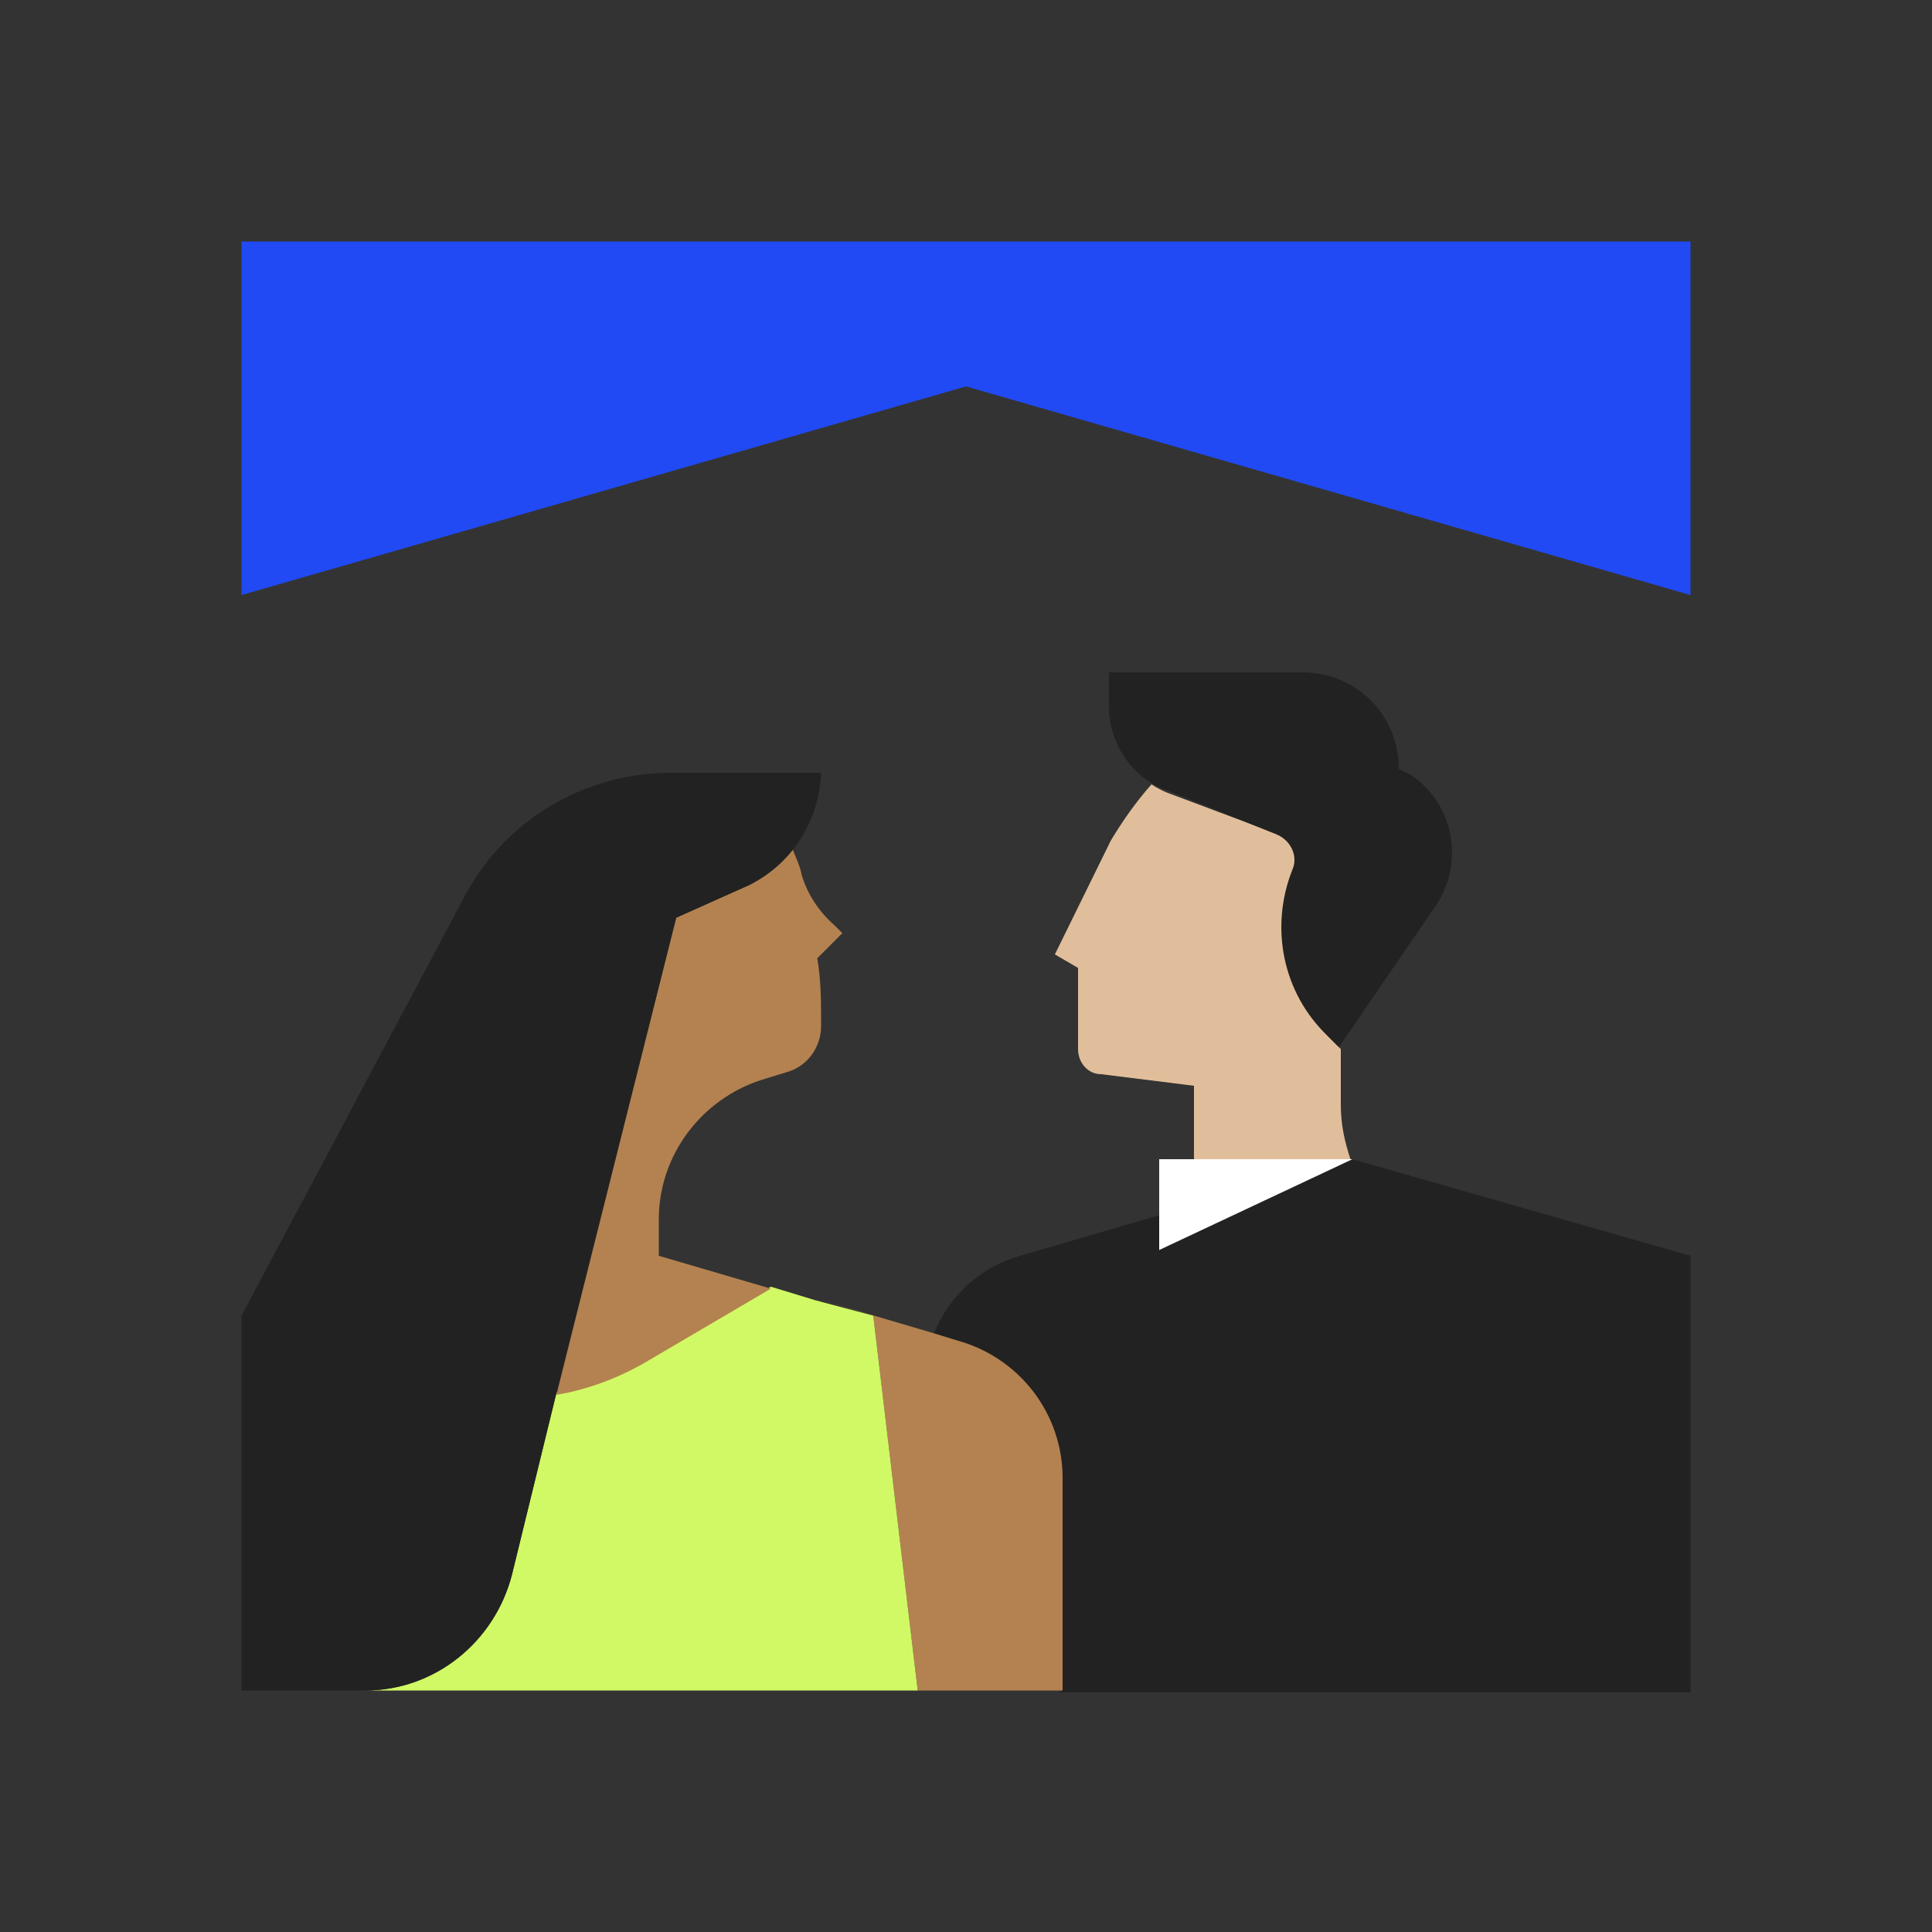
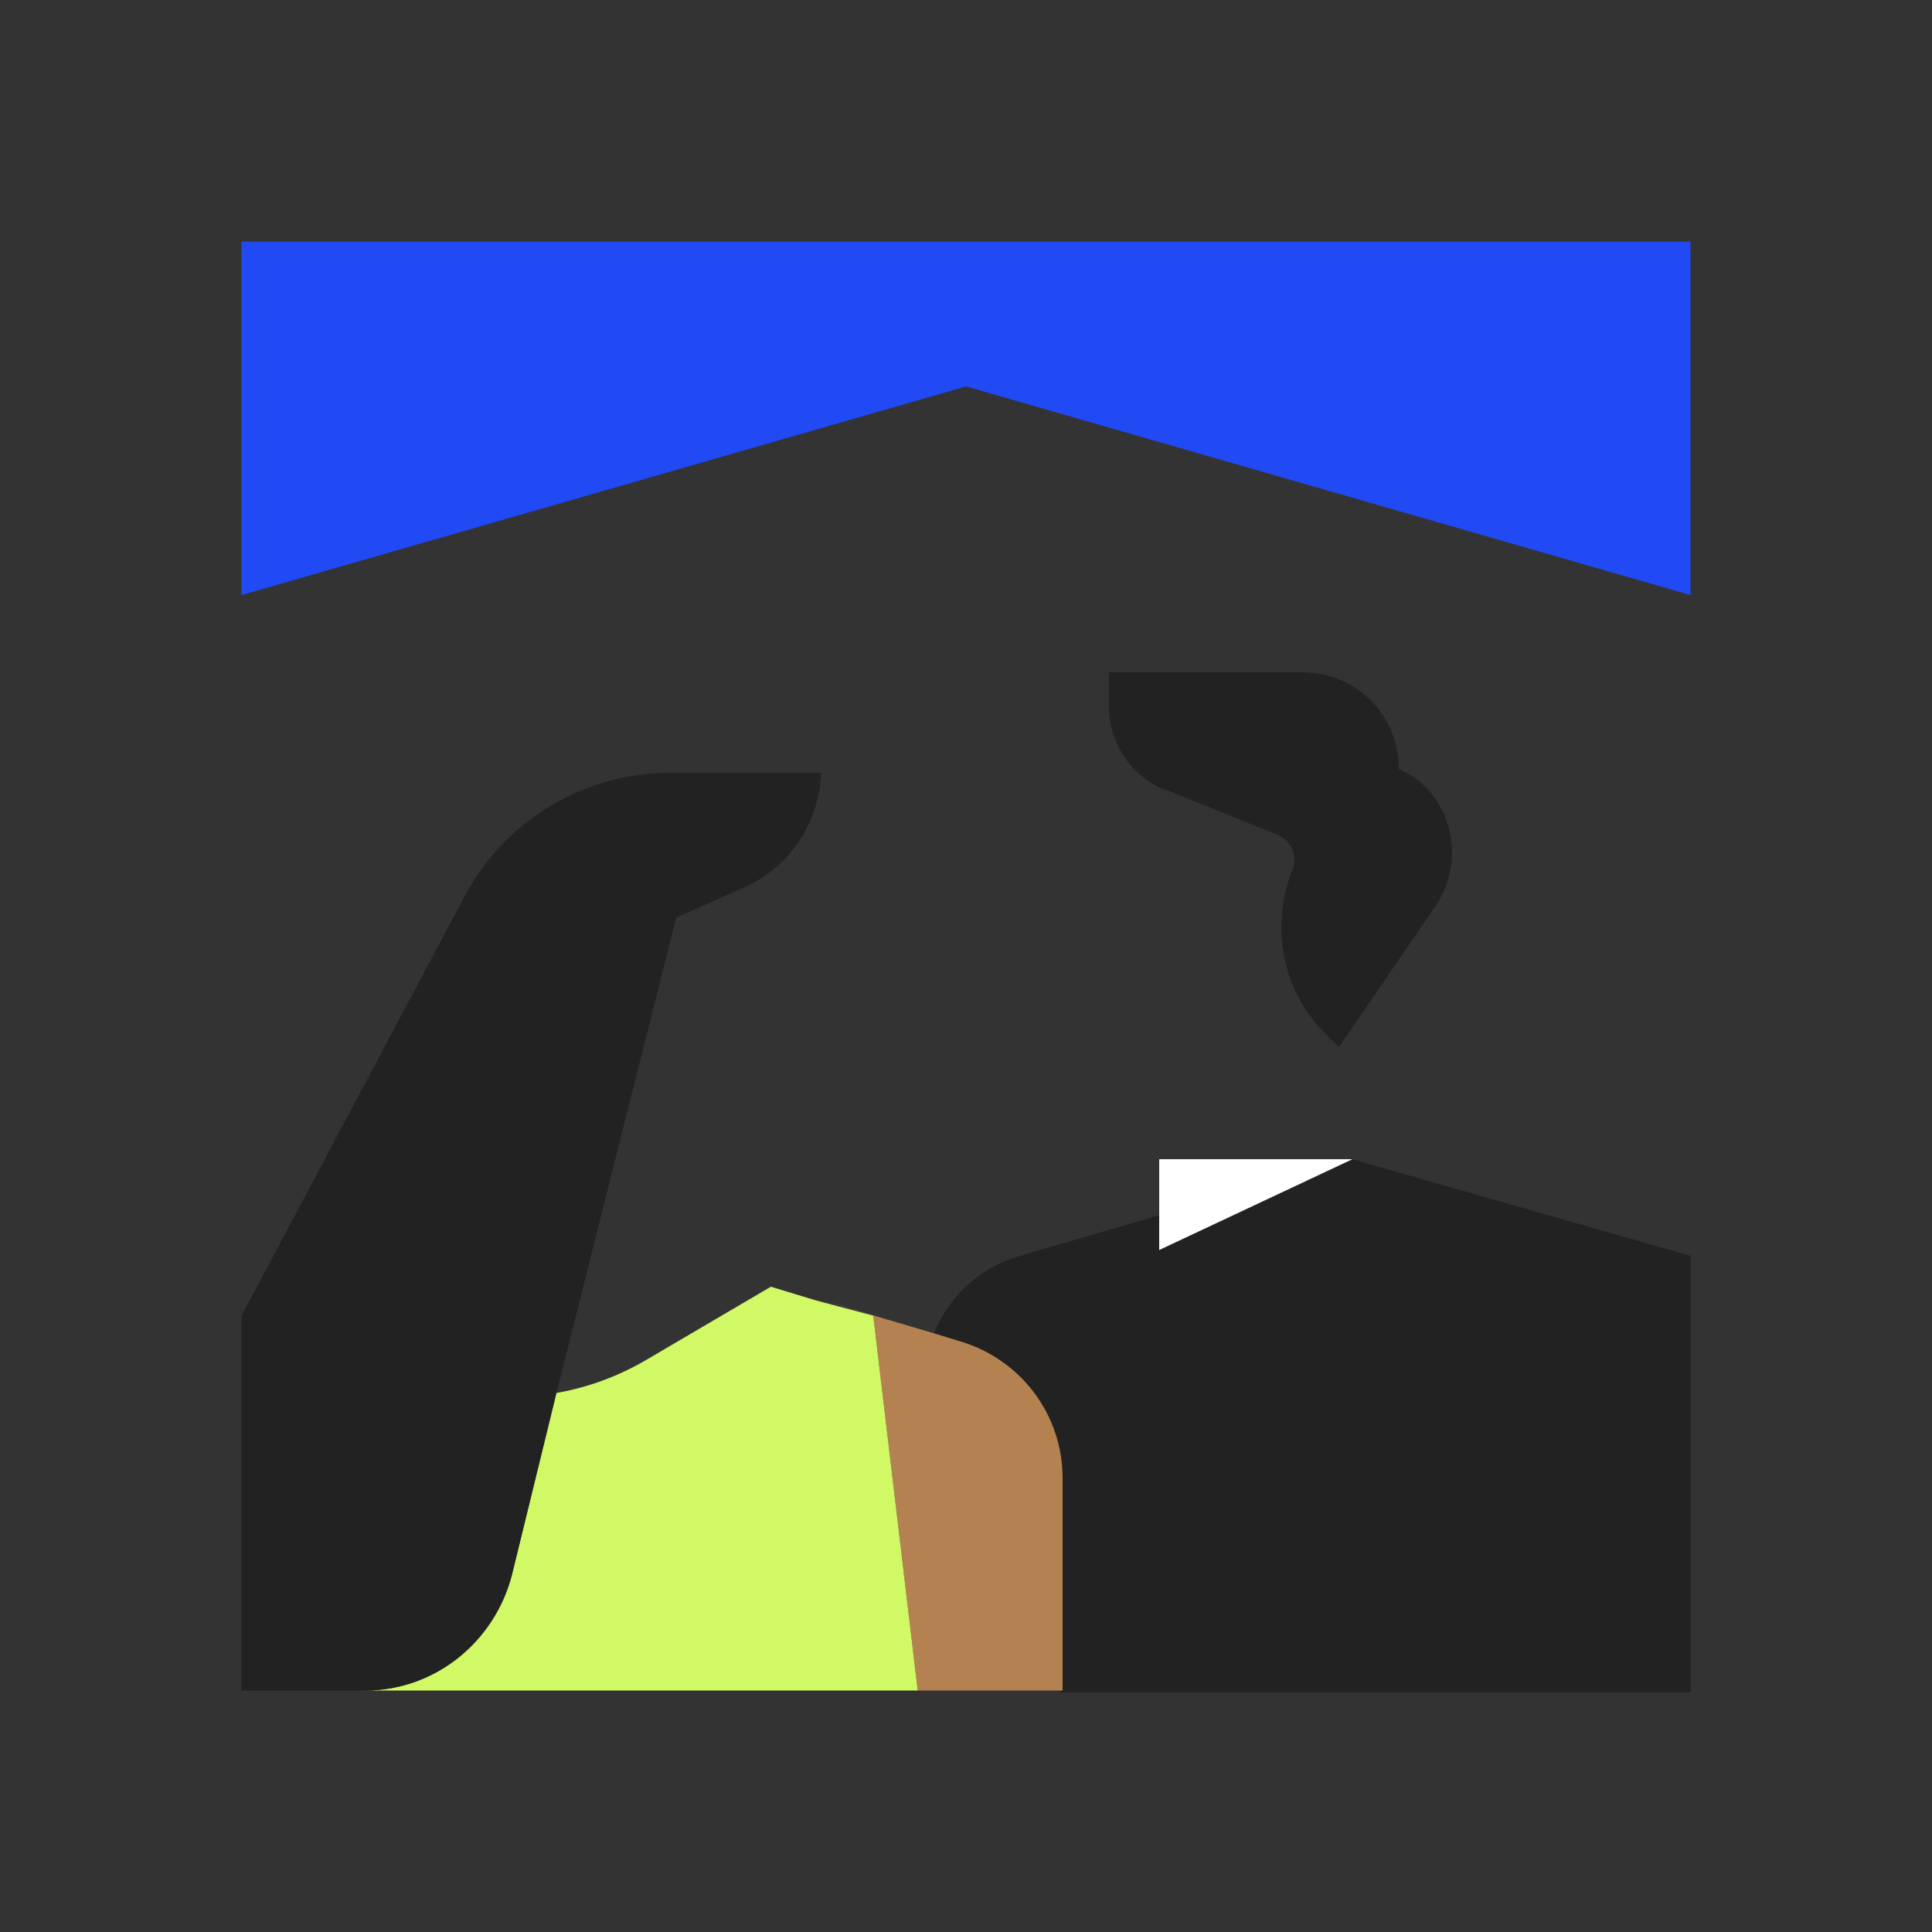
<svg xmlns="http://www.w3.org/2000/svg" version="1.1" id="Layer_1" x="0px" y="0px" viewBox="0 0 100 100" style="enable-background:new 0 0 100 100;" xml:space="preserve">
  <rect x="0" y="0" width="100" height="100" fill="#333333" stroke="none" />
  <style type="text/css">
	.st0{fill:#214AF4;}
	.st1{fill:#E1BE9B;}
	.st2{fill:#222222;}
	.st3{fill:#B48250;}
	.st4{fill:#D1F965;}
	.st5{fill:#FFFFFF;}
</style>
  <polygon class="st0" points="12.5,12.5 12.5,30.8 50,20 87.5,30.8 87.5,12.5 " />
-   <path class="st1" d="M69.4,57.2c0-1.2,0-2.1,0-2.9v0l-0.6-0.6c-2.3-2.3-3-5.7-1.8-8.6c0.3-0.7-0.1-1.6-0.8-1.9c0,0,0,0,0,0l-5.6-2.1  c-0.3-0.1-0.7-0.3-1-0.5c-0.8,0.9-1.5,1.9-2.1,2.9l-2.9,5.9l1.2,0.7l0,4.2c0,0.7,0.5,1.3,1.2,1.3l4.8,0.6V60h8.1  C69.6,59.1,69.4,58.2,69.4,57.2z" />
  <path class="st2" d="M87.5,87.5V65L70,60l-10,4.7v-1.8l-7.2,2.1c-2.1,0.6-3.7,2.1-4.5,4.1l1.3,0.4c3.2,0.9,5.4,3.8,5.3,7.1v11H87.5z  " />
  <path class="st3" d="M55,76.5c0-3.3-2.2-6.2-5.4-7.1L48.3,69l-6.1-1.8l3,0.9l2.3,19.4H55V76.5z" />
  <path class="st4" d="M42.2,67.3l-2.3-0.7l0,0l-6.3,3.7c-1.5,0.9-3.1,1.5-4.8,1.8l-2.3,9.4c-0.9,3.5-4,6-7.6,6h28.6l-2.3-19.4  L42.2,67.3z" />
-   <path class="st3" d="M38.8,45.8L35,47.5l-6.2,24.7c1.7-0.3,3.3-0.9,4.8-1.8l6.3-3.7L34.1,65v-1.9c0-3.3,2.2-6.2,5.3-7.2l1.3-0.4  c1.1-0.3,1.8-1.3,1.8-2.4c0-1.2,0-2.4-0.2-3.5l1.3-1.3l-0.4-0.4c-0.8-0.7-1.4-1.6-1.7-2.6c-0.1-0.5-0.3-0.9-0.5-1.4  C40.5,44.7,39.7,45.3,38.8,45.8z" />
  <path class="st2" d="M26.5,81.5l2.3-9.4L35,47.5l3.8-1.7c2.2-1.1,3.6-3.3,3.7-5.8h-7.8c-4.4,0-8.5,2.4-10.6,6.3L12.5,68.1v19.4h6.4  C22.5,87.5,25.6,85,26.5,81.5z" />
  <path class="st2" d="M66.1,43.2c0.7,0.3,1.1,1.1,0.8,1.8c0,0,0,0,0,0c-1.2,3-0.5,6.4,1.8,8.6l0.6,0.6v0l5-7.3c1.5-2.2,1-5.3-1.3-6.8  c-0.2-0.1-0.4-0.2-0.6-0.3c0-2.8-2.2-5-5-5h-10v1.8c0,1.5,0.8,3,2,3.8c0.3,0.2,0.6,0.4,1,0.5L66.1,43.2z" />
  <polygon class="st5" points="70,60 69.9,60 61.9,60 60,60 60,62.9 60,64.7 " />
</svg>